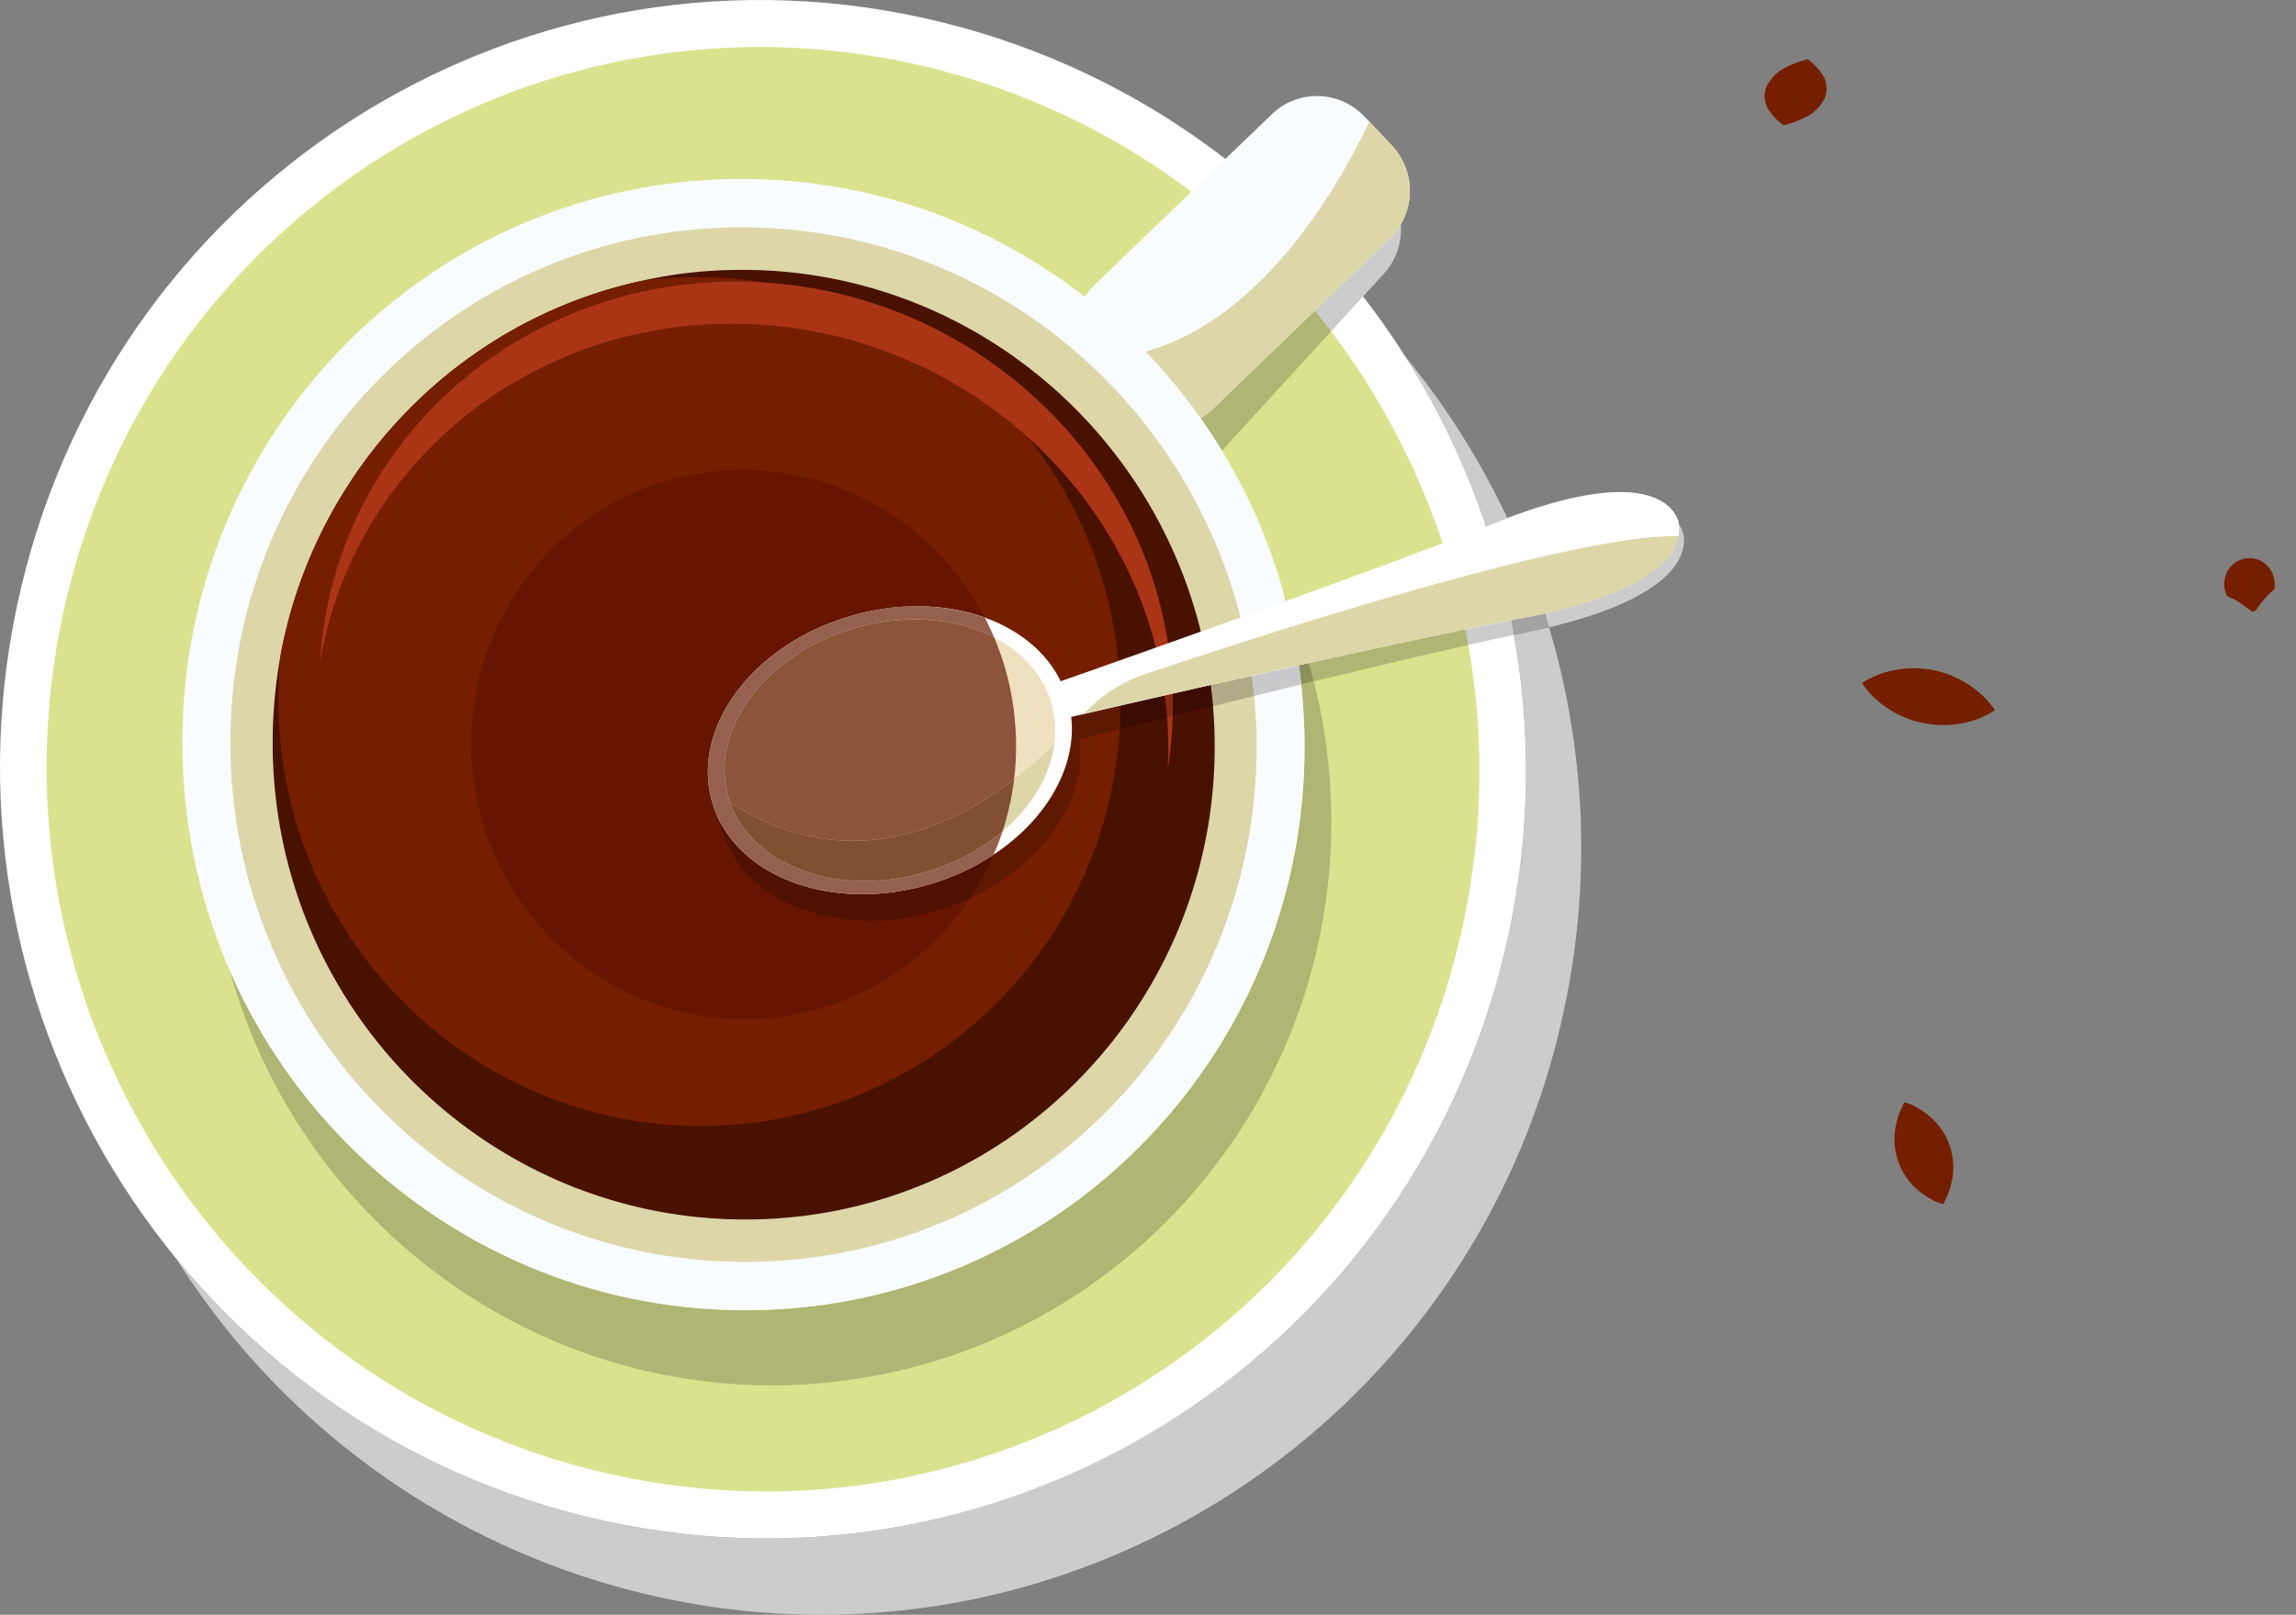
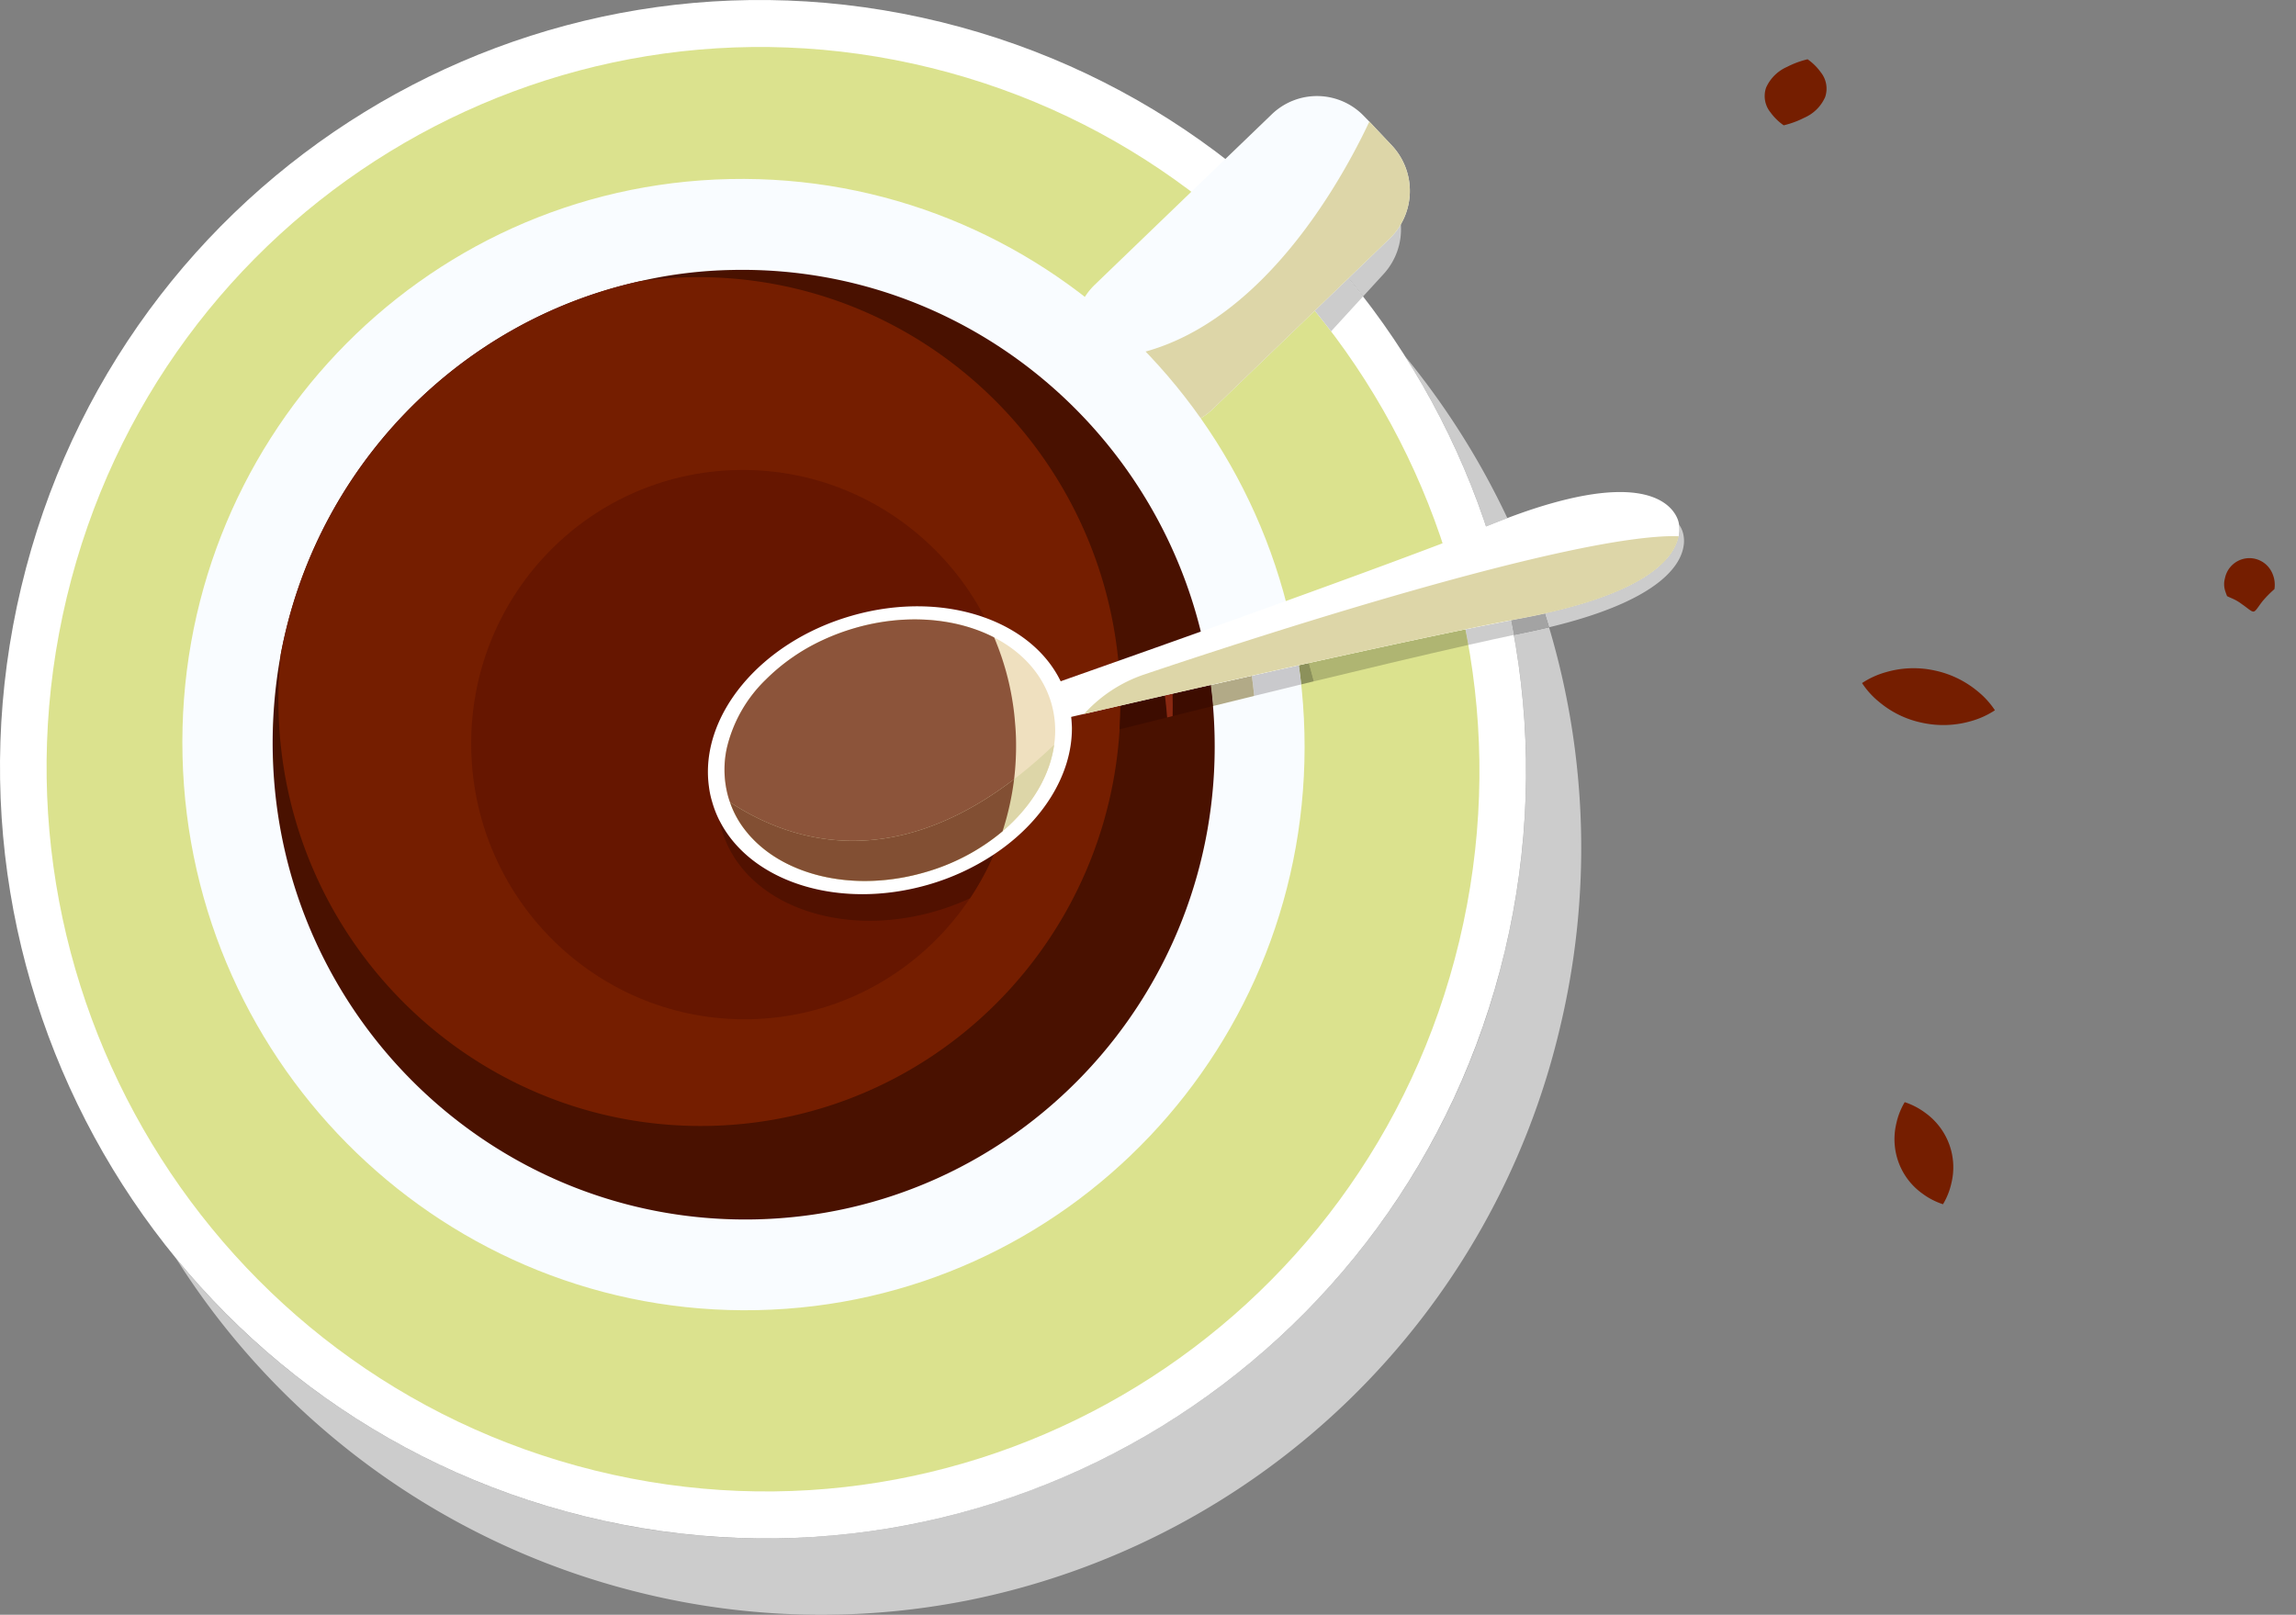
<svg xmlns="http://www.w3.org/2000/svg" width="503.044" height="353.89" viewBox="0 0 503.044 353.89">
  <rect x="0" y="0" width="503.044" height="353.89" fill="#808080" stroke="none" />
  <defs>
    <clipPath id="a">
      <path d="M0,158.28H368.957V-195.61H0Z" transform="translate(0 195.61)" fill="none" />
    </clipPath>
    <clipPath id="b">
      <path d="M0,109.54H107.966V-142.271H0Z" transform="translate(0 142.271)" fill="#751e00" />
    </clipPath>
  </defs>
  <g transform="translate(0 195.61)">
    <g transform="translate(0 -195.61)" clip-path="url(#a)">
      <g transform="translate(38.568 78.074)">
        <path d="M134.547,26.567q-2.32.556-4.879,1.085-1.351.274-2.833.59a169.287,169.287,0,0,1-1.981,69.34A167,167,0,0,1-4.16,222.952a165.163,165.163,0,0,1-72.517-1.531,167.026,167.026,0,0,1-89.6-56.547,167.428,167.428,0,0,0,101.7,73.275A165.154,165.154,0,0,0,7.94,239.681a166.99,166.99,0,0,0,129-125.366,169.19,169.19,0,0,0-2.4-87.748M103-32.833a170.679,170.679,0,0,1,17.753,37.3q.8-.315,1.543-.617,1.6-.64,3.11-1.212A170.446,170.446,0,0,0,103-32.833" transform="translate(166.279 32.833)" fill="#ccc" />
      </g>
      <g transform="translate(-0.001 0)">
        <path d="M57.326,148.636C-32.429,126.6-87.731,35.414-66.195-55.019S45.572-200.9,135.331-178.862,280.388-65.639,258.855,24.8,147.091,170.679,57.326,148.636" transform="translate(70.846 183.692)" fill="#fff" />
      </g>
      <g transform="translate(10.207 10.295)">
        <path d="M53.734,139.536C-30.515,118.73-82.328,33.043-61.988-51.835S43.135-188.666,127.392-167.857s136.06,106.5,115.716,191.38S137.988,160.35,53.734,139.536" transform="translate(66.406 172.445)" fill="#dbe28e" />
      </g>
      <g transform="translate(272.46 29.819)">
        <path d="M4.881.129A14.134,14.134,0,0,0-2.743,4.443L-6.032,8.033A168.84,168.84,0,0,1,20.15,34.993l4.592-5.017a14.563,14.563,0,0,0-.874-20.344l-5.227-4.89-1.209-1.1A14.262,14.262,0,0,0,4.881.129" transform="translate(6.032 0.159)" fill="#ccc" />
      </g>
      <g transform="translate(265.53 38.01)">
        <path d="M3.1,0-3.83,7.562a158.613,158.613,0,0,1,26.1,27.052l7.007-7.655A168.84,168.84,0,0,0,3.1,0" transform="translate(3.83)" fill="#ccc" />
      </g>
      <g transform="translate(50.383 45.573)">
-         <path d="M106.213,46.4l-2.764.671q.57,5.248.7,10.614c1.467,60.9-40.871,112.467-98.026,124.1a122.548,122.548,0,0,1-21.878,2.426c-51.288,1.078-96-29.679-115.51-74.306C-115.617,166.2-62.09,205.27-2.272,200.25a122.875,122.875,0,0,0,14.231-2.035c60.292-12.266,103.061-68.444,97.611-131.8A126.035,126.035,0,0,0,106.213,46.4m-6.6-19.316c.159.572.317,1.152.469,1.73l.235-.085q-.345-.828-.7-1.645M83.884-57.346,61.724-33.161A124.915,124.915,0,0,1,86.07-4.169l1.467-1.6,22.452-24.521a158.547,158.547,0,0,0-26.1-27.052" transform="translate(131.263 57.346)" fill="#afb572" />
-       </g>
+         </g>
      <g transform="translate(235.43 21.051)">
        <path d="M4.5,30.494l-6.09-6.388a13.079,13.079,0,0,1-2.757-4.27l-.034-.013A14.516,14.516,0,0,1-1.205,3.745L1.425,1.209,37.7-33.728a14.258,14.258,0,0,1,20.187.472l1.143,1.172,4.914,5.212a14.552,14.552,0,0,1-.391,20.353L27.269,28.456l-2.634,2.533a14.23,14.23,0,0,1-20.14-.5" transform="translate(5.556 37.685)" fill="#f9fcff" />
      </g>
      <g transform="translate(236.635 26.653)">
        <path d="M3.957,27.988-2.133,21.6A13.079,13.079,0,0,1-4.89,17.33c34.635,2.093,56.4-37.093,63.386-51.919l4.914,5.212a14.552,14.552,0,0,1-.391,20.353L26.731,25.951,24.1,28.484a14.23,14.23,0,0,1-20.14-.5" transform="translate(4.89 34.589)" fill="#ddd6a8" />
      </g>
      <g transform="translate(39.956 39.213)">
        <path d="M56.325,110.882c-67.88,1.427-124.241-52.907-125.9-121.362s52.033-125.1,119.906-126.526S174.574-84.09,176.229-15.638s-52.033,125.1-119.9,126.52" transform="translate(69.61 137.033)" fill="#f9fcff" />
      </g>
      <g transform="translate(50.469 49.815)">
-         <path d="M51.506,101.4C-10.566,102.7-62.109,53.009-63.62-9.588s47.579-114.4,109.651-115.7S159.652-76.9,161.163-14.3,113.584,100.094,51.506,101.4" transform="translate(63.654 125.318)" fill="#ddd6a8" />
-       </g>
+         </g>
      <g transform="translate(59.744 59.141)">
        <path d="M.011,47.509a106.374,106.374,0,0,1,1.74-21.9l0-.04C9.35-14.989,40.4-47.363,80.466-56.221a98.2,98.2,0,0,1,20.207-2.47c56.969-1.2,104.284,44.429,105.673,101.877s-43.689,105-100.658,106.2C48.678,150.573,1.4,104.957.011,47.509" transform="translate(0.014 58.714)" fill="#491100" />
      </g>
      <g transform="translate(60.992 60.74)">
        <path d="M.014,42.459A91.6,91.6,0,0,1,.5,30.249l0-.04C8.1-10.345,39.146-42.722,79.215-51.58a87.682,87.682,0,0,1,10.75-.872c50.948-1.085,93.217,39.666,94.478,91.046,1.214,51.364-39.053,93.856-89.989,94.943C43.555,134.585,1.237,93.821.014,42.459" transform="translate(0.017 52.473)" fill="#751e00" />
      </g>
      <g transform="translate(103.234 102.997)">
        <path d="M27.347,53.838c-32.959.686-60.326-25.69-61.126-58.928S-8.521-65.83,24.442-66.523,84.761-40.831,85.564-7.6,60.3,53.147,27.347,53.838" transform="translate(33.797 66.536)" fill="#661600" />
      </g>
      <g transform="translate(70.116 61.716)">
-         <path d="M0,37.415C2.587-8.956,41.356-45.727,90.179-46.234c51.594-.541,94.838,39.655,96.586,89.751a89.178,89.178,0,0,1-1.044,17.214c.15-2.634.161-5.324.067-8.011C184.037,2.621,140.782-37.537,89.2-37,43.695-36.522,6.862-4.531,0,37.415" transform="translate(0 46.239)" fill="#aa3516" />
-       </g>
+         </g>
      <g transform="translate(338.465 114.972)">
        <path d="M13.156,0a7.456,7.456,0,0,1-.081,2.535C12.226,6.929,7,14.323-16.259,19.485c.318,1,.628,2.006.93,3.018C8.177,16.869,13.339,9.288,14.111,4.881a6.827,6.827,0,0,0-.128-3.166L13.914,1.5A5.629,5.629,0,0,0,13.156,0" transform="translate(16.259)" fill="#ccc" />
      </g>
      <g transform="translate(331.069 134.456)">
        <path d="M0,.658C.215,1.731.418,2.8.611,3.88q1.482-.315,2.833-.59Q6.006,2.761,8.324,2.2c-.3-1.011-.61-2.014-.93-3.018Q6.157-.539,4.85-.272,3.5,0,2.079.267,1.075.452,0,.658" transform="translate(0 0.813)" fill="#a3a3a3" />
      </g>
      <g transform="translate(321.061 135.927)">
        <path d="M.759.736l-1.7.347C-.71,2.221-.495,3.359-.292,4.5,3.346,3.683,6.7,2.945,9.684,2.313,9.49,1.235,9.286.164,9.07-.909,6.565-.431,3.771.122.759.736" transform="translate(0.938 0.909)" fill="#ccc" />
      </g>
      <g transform="translate(286.772 137.919)">
        <path d="M15.336,0C5.393,2.041-6.728,4.668-18.953,7.378q.575,2,1.087,4.024C-5.849,8.489,6.1,5.652,15.982,3.421c-.2-1.145-.418-2.283-.646-3.421" transform="translate(18.953)" fill="#afb572" />
      </g>
      <g transform="translate(284.565 145.298)">
        <path d="M.987,0Q-.117.244-1.22.49q.3,2.09.528,4.2l2.766-.671Q1.562,2,.987,0" transform="translate(1.22)" fill="#8c915b" />
      </g>
      <g transform="translate(274.275 145.788)">
        <path d="M4.6,0C1.154.767-2.29,1.536-5.688,2.3q.3,2.2.512,4.425c3.4-.834,6.849-1.679,10.307-2.52Q4.9,2.093,4.6,0" transform="translate(5.688)" fill="#c9c9cc" />
      </g>
      <g transform="translate(265.276 148.088)">
        <path d="M4.025,0c-3.05.686-6.061,1.364-9,2.03q.293,2.293.488,4.619c2.942-.727,5.959-1.471,9.022-2.223Q4.322,2.2,4.025,0" transform="translate(4.974)" fill="#b2aa87" />
      </g>
      <g transform="translate(245.304 150.117)">
        <path d="M4.44,1.021C.986,1.81-2.288,2.559-5.313,3.254-5.324,5-5.382,6.74-5.487,8.46-2.3,7.661,1.2,6.783,4.927,5.853Q4.747,3.419,4.44,1.021M14.484-1.262C11.613-.613,8.811.024,6.108.641q.076,2.472.014,4.915c2.84-.709,5.8-1.444,8.85-2.2-.13-1.549-.293-3.092-.488-4.621" transform="translate(5.487 1.262)" fill="#3d0c00" />
      </g>
      <g transform="translate(212.526 154.633)">
-         <path d="M14.738,0c-2.9.666-5.574,1.283-7.958,1.834-.991.215-1.954.447-2.835.648.092.745.13,1.5.163,2.243C4.229,15.094-2.317,25.56-13.011,32.639a60.044,60.044,0,0,1-5.2,9.589c15-6.931,24.579-19.91,24.178-32.588-.067-.753-.1-1.494-.221-2.229.9-.223,1.836-.481,2.822-.693,1.838-.463,3.846-.97,6-1.511.1-1.721.163-3.463.174-5.207" transform="translate(18.214)" fill="#5e1900" />
-       </g>
+         </g>
      <g transform="translate(157.621 179.829)">
        <path d="M0,0H0L.027.029A16.15,16.15,0,0,0,.6,2.341C5.176,17.18,23.543,24.9,43.053,20.927a53.332,53.332,0,0,0,5.3-1.362,53.279,53.279,0,0,0,6.536-2.522l.02-.011a60.044,60.044,0,0,0,5.2-9.589.294.294,0,0,1-.031.02A52.191,52.191,0,0,1,45.83,14.034q-2.152.624-4.295,1.058C23.467,18.768,6.372,12.512.027.029Z" fill="#511100" />
      </g>
      <g transform="translate(255.232 152.02)">
        <path d="M.746,0-.922.38c.2,1.6.367,3.209.487,4.834l1.194-.3Q.821,2.473.746,0" transform="translate(0.922)" fill="#892811" />
      </g>
      <g transform="translate(155.097 132.877)">
        <path d="M28,24.338a52.216,52.216,0,0,1-14.247,6.571c-19.6,5.683-38.958-.537-45.8-14l-.025-.029a22.99,22.99,0,0,1-1.59-4.085,19.618,19.618,0,0,1-.706-3.3C-36.526-5.866-23.309-22.14-3.263-27.961c10.48-3.048,20.845-2.692,29.314.353,7.51,2.7,13.509,7.524,16.641,13.965a22.063,22.063,0,0,1,1.522,3.808c.1.364.212.727.279,1.095a22.225,22.225,0,0,1,.492,2.9c.094.745.132,1.5.165,2.242C45.269,6.782,38.711,17.259,28,24.338" transform="translate(34.603 30.078)" fill="#fff" />
      </g>
      <g transform="translate(221.135 107.836)">
        <path d="M52.879,1.18C76.244-5.6,80.488,2.569,81.207,4.84l.063.228a7.044,7.044,0,0,1,.043,3.144c-.91,4.711-6.849,12.87-34.651,18.03C24.261,30.4-25.885,41.837-48.966,47.174c-.991.215-1.954.447-2.835.648-5.78,1.326-9.248,2.142-9.248,2.142a21.181,21.181,0,0,1-2.8-.067l-1.505-5.2a23.339,23.339,0,0,1,2.33-1.558s3.365-1.169,8.943-3.135c20.845-7.34,72.658-25.672,94.737-34.542,4.572-1.836,8.63-3.242,12.219-4.286" transform="translate(65.35 1.458)" fill="#fff" />
      </g>
      <g transform="translate(158.735 135.746)">
        <path d="M12.742.858l.3-.089C32.478-4.75,51.614,2.631,55.867,17.332a21.645,21.645,0,0,1,.613,9.08c-1.65,11.955-12.7,23.416-28.288,27.942C13.267,58.692-1.538,55.4-9.572,47.017a18.534,18.534,0,0,1-1.315-1.487,20.858,20.858,0,0,1-3.655-6.517c-.134-.367-.253-.735-.367-1.12A22.066,22.066,0,0,1-15.294,27.4l.005-.042A30.64,30.64,0,0,1-6.732,12.167,43.607,43.607,0,0,1,5.619,3.543,49.238,49.238,0,0,1,12.742.858" transform="translate(15.747 1.061)" fill="#efe0bf" />
      </g>
      <g transform="translate(237.52 117.494)">
        <path d="M5.868,13.572c23.854-8.038,93.95-30.929,117.158-30.332-.908,4.713-6.848,12.87-34.649,18.03C65.976,5.428,15.827,16.864-7.252,22.2l.051-.056A31.215,31.215,0,0,1,5.868,13.572" transform="translate(7.252 16.772)" fill="#ddd6a8" />
      </g>
      <g transform="translate(159.94 163.22)">
        <path d="M31.765,0c-1.648,11.953-12.7,23.414-28.288,27.942-14.924,4.337-29.728,1.049-37.764-7.338A18.852,18.852,0,0,1-35.6,19.117,20.878,20.878,0,0,1-39.257,12.6C-25.323,21.786.365,30.041,31.765,0" transform="translate(39.257)" fill="#ddd6a8" />
      </g>
      <g transform="translate(155.097 132.877)">
-         <path d="M15.96.467c-1.442.293-2.893.651-4.344,1.073-20.046,5.822-33.265,22.1-31.11,37.455.056.47.134.95.233,1.433.127.621.286,1.247.472,1.865A22.966,22.966,0,0,0-17.2,46.376l.027.031c6.345,12.481,23.439,18.737,41.508,15.061,1.427-.289,2.862-.642,4.295-1.058a52.2,52.2,0,0,0,14.249-6.571c.731-1.673,1.386-3.361,1.956-5.111A46.11,46.11,0,0,1,27.853,57.71c-1.3.378-2.611.7-3.91.964-13.554,2.757-26.522-.649-33.855-8.3a18.829,18.829,0,0,1-1.315-1.485,20.866,20.866,0,0,1-3.655-6.518c-.134-.367-.253-.735-.367-1.12a22.059,22.059,0,0,1-.385-10.49l.005-.043A30.631,30.631,0,0,1-7.069,15.522,43.54,43.54,0,0,1,5.28,6.9,49.238,49.238,0,0,1,12.4,4.212l.3-.089q1.813-.516,3.62-.881c9.847-2,19.38-.754,26.678,3.01-.628-1.476-1.321-2.925-2.07-4.36A46.739,46.739,0,0,0,15.96.467" transform="translate(19.724 0.577)" fill="#96604f" />
-       </g>
+         </g>
      <g transform="translate(158.735 135.747)">
        <path d="M14.494.424q-1.8.366-3.62.881l-.3.089A49.112,49.112,0,0,0,3.454,4.08,43.5,43.5,0,0,0-8.895,12.7,30.631,30.631,0,0,0-17.454,27.9l-.005.043a22.059,22.059,0,0,0,.385,10.49c.114.385.233.753.367,1.12a20.867,20.867,0,0,0,3.655,6.518,19.183,19.183,0,0,0,1.315,1.487c7.333,7.653,20.3,11.059,33.855,8.3,1.3-.264,2.605-.586,3.91-.964A46.11,46.11,0,0,0,43.008,45.91a46.11,46.11,0,0,1-16.981,8.982c-1.3.378-2.611.7-3.91.964-13.554,2.757-26.522-.649-33.855-8.3a19.183,19.183,0,0,1-1.315-1.487,20.867,20.867,0,0,1-3.655-6.518c8.322,5.487,20.838,10.64,36.256,7.5,7.949-1.617,16.673-5.438,25.994-12.557v-.007a62.709,62.709,0,0,0,.414-8.814c-.031-1.19-.1-2.386-.213-3.564-.118-1.645-.322-3.267-.584-4.868A59.192,59.192,0,0,0,41.722,4.791c-.168-.463-.369-.923-.546-1.35,0,0,0,0,0-.007C33.876-.33,24.341-1.579,14.494.424" transform="translate(17.912 0.524)" fill="#8c543a" />
      </g>
      <g transform="translate(159.941 170.765)">
        <path d="M0,2.261A20.837,20.837,0,0,0,3.655,8.777,18.188,18.188,0,0,0,4.97,10.265c7.333,7.655,20.3,11.061,33.855,8.3,1.3-.264,2.605-.586,3.91-.966A46.08,46.08,0,0,0,59.715,8.622c.007-.022.013-.043.02-.065A61.824,61.824,0,0,0,62.248-2.794C52.929,4.323,44.205,8.146,36.254,9.763,20.836,12.9,8.32,7.746,0,2.261" transform="translate(0 2.794)" fill="#824f33" />
      </g>
    </g>
  </g>
  <g transform="translate(498.079 119.035) rotate(178)">
    <g transform="translate(0 -142.271)" clip-path="url(#b)">
      <g transform="translate(94.341 237.53)">
        <path d="M1.714,6.213A12.041,12.041,0,0,1-1.07,3.271a5.731,5.731,0,0,1-.782-5.45A8.812,8.812,0,0,1,2.861-6.556,19.945,19.945,0,0,1,7.452-8.069a12.193,12.193,0,0,1,2.8,2.943A5.674,5.674,0,0,1,11.017.319,8.964,8.964,0,0,1,6.291,4.694,19.9,19.9,0,0,1,1.714,6.213" transform="translate(2.226 8.069)" fill="#751e00" />
      </g>
      <g transform="translate(62.24 104.939)">
        <path d="M0,1.243A18.5,18.5,0,0,1,5.3-.948,21.742,21.742,0,0,1,15.822-.992a21.382,21.382,0,0,1,9.34,4.83,18.157,18.157,0,0,1,3.726,4.377,18.472,18.472,0,0,1-5.3,2.2,21.52,21.52,0,0,1-10.521.041A21.771,21.771,0,0,1,3.724,5.606,18.468,18.468,0,0,1,0,1.243" transform="translate(0 1.615)" fill="#751e00" />
      </g>
      <g transform="translate(0 127.436)">
        <path d="M4.583,1.56s.189.49.388,1.2A4.854,4.854,0,0,1,4.909,5.5a5.474,5.474,0,0,1-4.7,4.175A5.454,5.454,0,0,1-5.3,6.655a6.234,6.234,0,0,1-.542-3.922A25.221,25.221,0,0,0-3.187.227c1.092-1.287,1.579-2.2,2.078-2.25S.082-1.285,1.447-.278A10.018,10.018,0,0,0,3.454.995c.673.308,1.129.565,1.129.565" transform="translate(5.952 2.026)" fill="#751e00" />
      </g>
      <g transform="translate(74.84 -0.001)">
        <path d="M4.415,9.854A15.812,15.812,0,0,1,.033,7.389,14.8,14.8,0,0,1-4.966.4,14.647,14.647,0,0,1-5.2-8.187,15.483,15.483,0,0,1-3.185-12.8a15.675,15.675,0,0,1,4.393,2.464A14.617,14.617,0,0,1,6.2-3.34a14.767,14.767,0,0,1,.216,8.584,15.457,15.457,0,0,1-2,4.611" transform="translate(5.734 12.799)" fill="#751e00" />
      </g>
    </g>
  </g>
</svg>